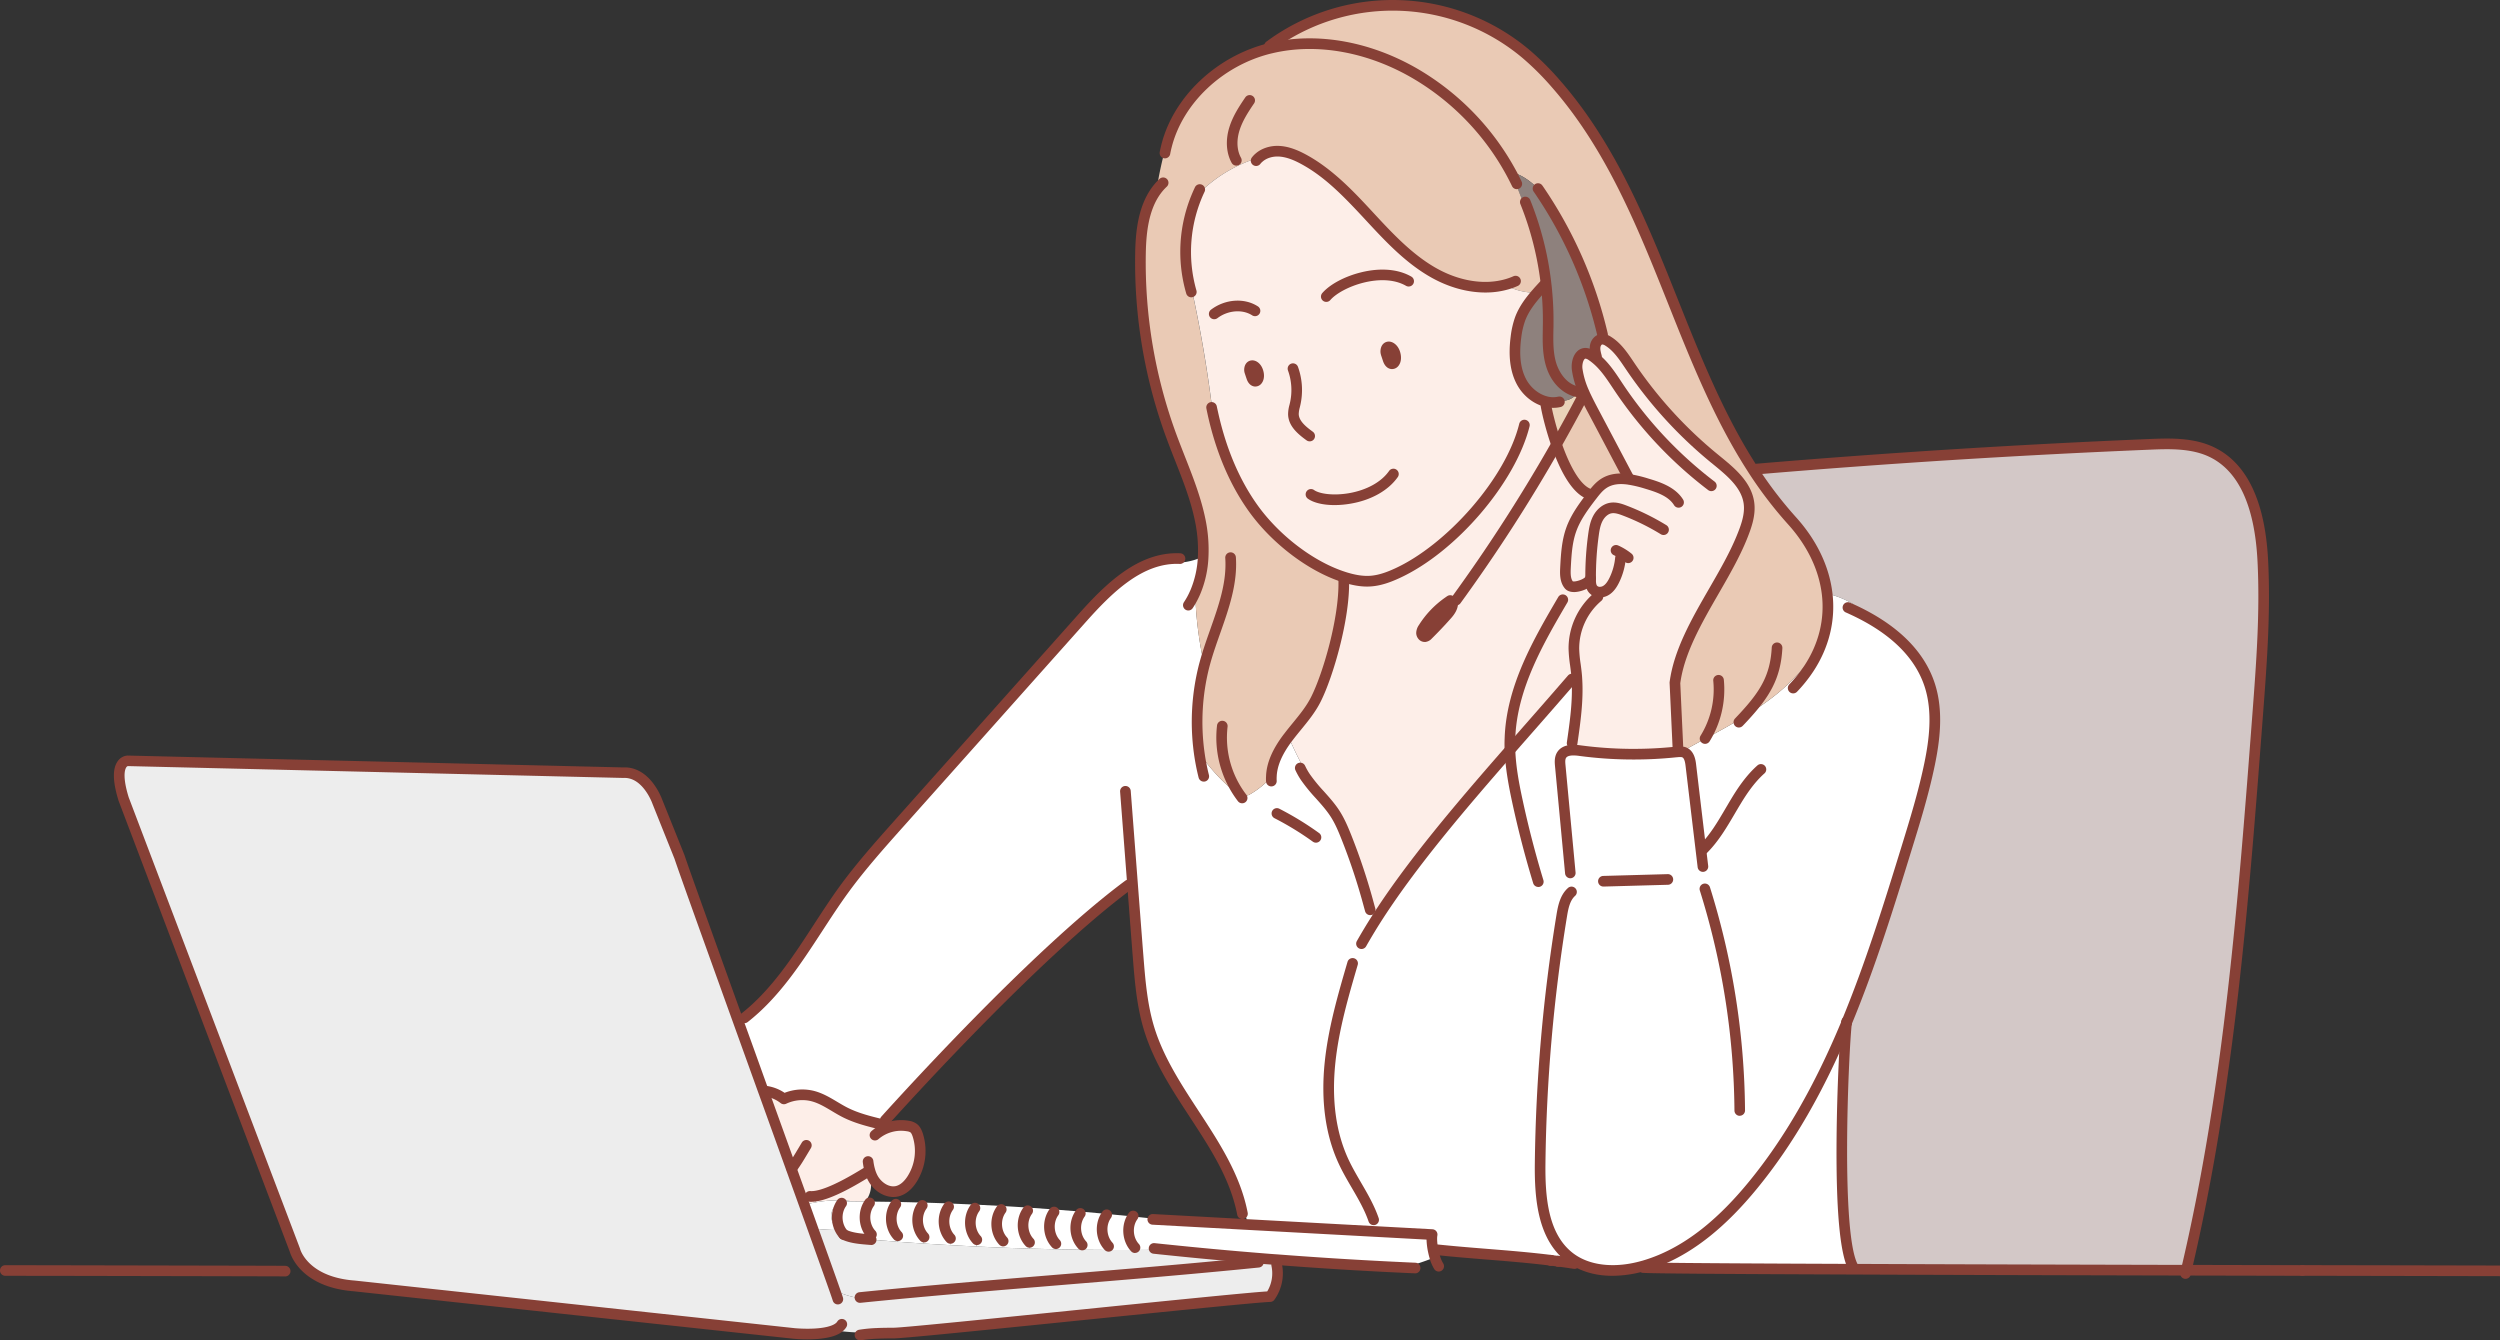
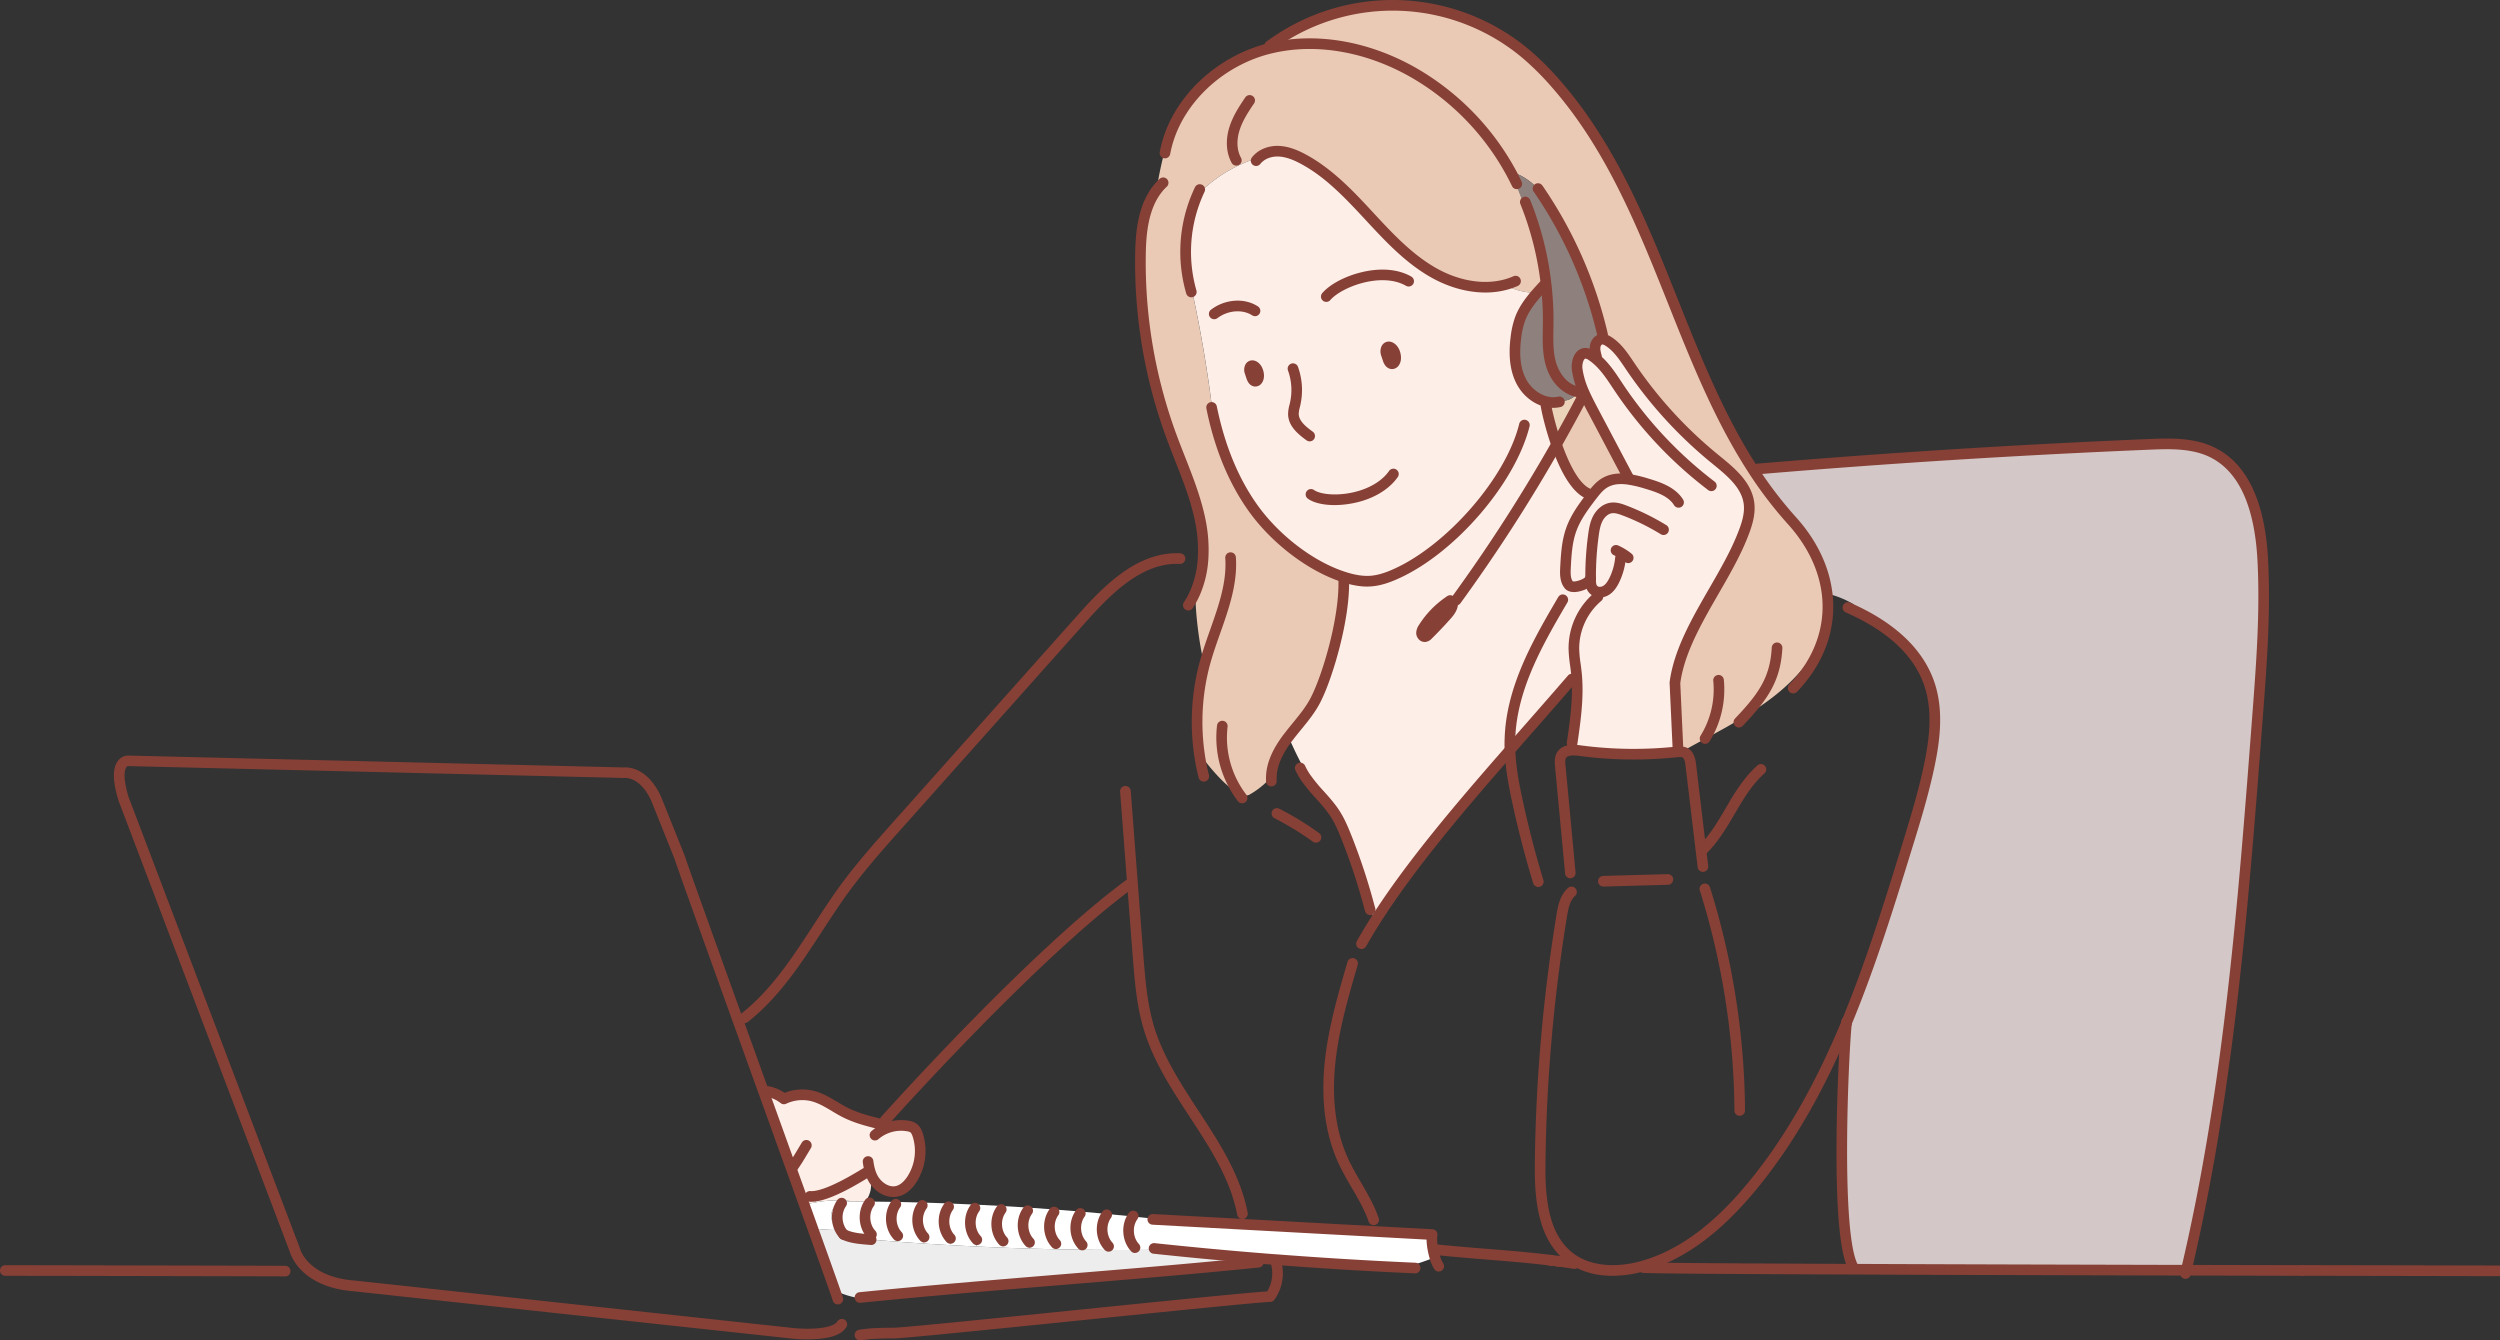
<svg xmlns="http://www.w3.org/2000/svg" width="429" height="230" fill="none">
  <rect width="100%" height="100%" fill="#333333" stroke="none" />
  <path fill="#D3C8C7" d="M318.136 103.73a15.801 15.801 0 0 0-4.604-1.868c-.524-4.381-2.584-8.697-6.018-12.502a69.926 69.926 0 0 1-7.006-9.25l.981-.079.037.447a1582.775 1582.775 0 0 1 67.307-4.23c3.647-.151 7.454-.253 10.735 1.338 6.459 3.13 8.35 11.374 8.727 18.547.462 8.827-.204 17.673-.873 26.493-2.429 31.98-4.88 64.124-12.254 95.33-19.592-.049-40.205-.102-57.052-.173v-.146c-3.406-5.459-1.665-38.339-1.257-42.111 4.03-9.694 7.192-19.86 10.281-29.883 1.485-4.814 2.967-9.635 3.983-14.57.912-4.453 1.426-9.159.027-13.484-2.006-6.175-7.414-10.317-13.465-13.078l.451-.781Z" />
-   <path fill="#fff" d="M192.608 152.643c-11.961 9.128-28.657 26.255-40.685 39.577l-.439.031c.022.248.036.498.036.75-2.228-.537-4.474-1.084-6.522-2.119-1.851-.943-3.534-2.284-5.549-2.801a7.328 7.328 0 0 0-4.924.495 6.483 6.483 0 0 0-3.282-1.353l-.213.08c-1.441-3.974-2.885-7.969-4.278-11.825.272-.325.556-.64.857-.942l.138.134c7.356-5.766 11.6-14.513 17.105-22.065 2.89-3.964 6.152-7.615 9.416-11.277a71886.082 71886.082 0 0 0 31.348-35.155c4.559-5.112 10.086-10.65 16.919-10.312l.062.676a11.1 11.1 0 0 0 3.871-1.035 17.502 17.502 0 0 1-1.408 6.258l.09.044c-.037 3.089.529 8.12 1.51 12.334a38.71 38.71 0 0 0-.87 15.082c1.433 2.076 4.518 5.8 6.805 6.937.653.329 1.238.444 1.705.252 0 0 2.318-1.199 3.857-3.154.08-2.423 1.355-4.722 2.837-6.682l.115-.146a65.929 65.929 0 0 0 3.317 6.671l-.396.253c1.51 2.25 3.686 4.068 5.146 6.376.759 1.193 1.309 2.501 1.835 3.811a104.774 104.774 0 0 1 3.946 11.926c.303.855.652 1.693 1.043 2.512 5.981-9.437 14.429-19.352 23.107-29.282 3.561-4.068 7.157-8.139 10.642-12.175l.839-.053c.244 3.68-.285 7.379-.811 11.041h-.041c.022.338.05.676.075 1.014v.195c.444-.009.888.019 1.328.086 5.486.729 11.04.803 16.544.221h.04c.276-.035.554-.046.832-.031 3.528-1.987 7.214-3.854 10.68-5.974 3.943-2.401 7.615-5.134 10.478-8.734l.626.506c2.707-4.066 3.719-8.524 3.187-12.926a15.751 15.751 0 0 1 4.604 1.868l-.452.778c6.051 2.76 11.466 6.902 13.465 13.077 1.399 4.325.888 9.031-.027 13.484-1.016 4.929-2.499 9.756-3.983 14.571-3.089 10.023-6.251 20.188-10.281 29.882-4.143 9.979-9.199 19.469-16.036 27.812-4.363 5.329-9.615 10.224-15.915 12.858-.917.381-1.854.712-2.807.992a5.798 5.798 0 0 1-.226.062c-3.829 1.08-8.206 1.143-11.57-.877-.974.114-1.957.128-2.934.041-.005.002-.01.004-.015.004-.006 0-.011-.002-.016-.004-.418-.057-.835-.11-1.247-.159l-.009-.002a.024.024 0 0 0-.009.002c-5.537-.679-10.859-.995-16.458-1.503l-.031.316c-1.119-.102-2.237-.199-3.351-.301l-.254.031c-.244-1.096-.35-2.246-.217-2.952-10.576-.574-21.145-1.148-31.707-1.724a8.06 8.06 0 0 0-.56-2.298l-.364.075c-2.389-11.502-12.471-20.068-15.925-31.323-1.244-4.04-1.581-8.298-1.913-12.511-.138-1.726-.476-6.126-.848-10.993a10.05 10.05 0 0 1-1.714-.275l-.118-.152Z" />
  <path fill="#EACAB5" d="M275.003 57.44a74.395 74.395 0 0 0-11.007-24.975 16.219 16.219 0 0 0-.403-.405c-1.225-1.187-2.708-2.164-4.36-2.573a44.265 44.265 0 0 0-15.538-16.352c-7.588-4.668-16.915-6.937-25.573-4.88.174-.34.369-.668.582-.984a35.527 35.527 0 0 1 43.162 1.992 48.154 48.154 0 0 1 5.106 5.099c16.594 18.93 20.356 45.172 33.532 65.755a70.013 70.013 0 0 0 7.006 9.25c3.436 3.805 5.496 8.124 6.018 12.502.521 4.378-.48 8.86-3.188 12.926l-.625-.506c-2.863 3.601-6.535 6.334-10.478 8.734-3.465 2.12-7.152 3.988-10.68 5.974a4.72 4.72 0 0 0-.832.031l-.034-.351a7.932 7.932 0 0 1 .127-2.311h.019a4877.5 4877.5 0 0 1-.422-9.174c1.094-8.58 8.182-16.86 11.476-24.98.769-1.884 1.506-3.898 1.225-5.915-.456-3.263-3.361-5.527-5.908-7.612a73.944 73.944 0 0 1-14.429-15.808c-1.078-1.596-2.154-3.286-3.786-4.312a2.006 2.006 0 0 0-1.021-.365l.031-.76Z" />
-   <path fill="#fff" d="M284.906 216.203c6.3-2.63 11.552-7.529 15.916-12.858 6.836-8.343 11.893-17.833 16.036-27.812-.409 3.774-2.15 36.652 1.256 42.111v.146c-20.307-.075-35.154-.183-36.173-.289l-.067-.244c.074-.018.151-.04.226-.062.952-.28 1.889-.611 2.806-.992Z" />
  <path fill="#EACAB5" d="M273.429 70.592c1.924 3.619 4.194 7.944 6.118 11.566l-.013.102c-1.522-.217-3.027-.133-4.302.68-.826.529-1.447 1.316-2.042 2.093l-.235-.182c-2.513-.666-4.524-4.774-5.864-8.592 1.483-2.6 2.921-5.225 4.314-7.876l.729-.341a57.72 57.72 0 0 0 1.295 2.55Z" />
  <path fill="#FDEEE8" d="M272.949 99.266a.872.872 0 0 1-.133.254c-.652.884-3.005 1.59-3.596.856-.656-.808-.629-1.955-.576-3 .115-2.19.239-4.404.972-6.466.764-2.152 2.145-4.016 3.53-5.823a.575.575 0 0 1 .044-.053c.595-.778 1.216-1.565 2.042-2.094 1.277-.813 2.779-.897 4.302-.68l.013-.102c-1.922-3.622-4.194-7.947-6.118-11.565a60.518 60.518 0 0 1-1.3-2.556 17.442 17.442 0 0 1-.294-.65 14.736 14.736 0 0 1-1.189-3.987c-.16-1.2.307-2.854 1.514-2.777.35.044.682.18.963.394.16.108.311.214.463.334.071-.285.14-.573.217-.858a2.876 2.876 0 0 1-.059-1.05c.084-.577.489-1.15 1.067-1.24a.946.946 0 0 1 .164-.012c.368.026.721.152 1.022.365 1.641 1.023 2.707 2.717 3.785 4.312a74 74 0 0 0 14.429 15.809c2.553 2.085 5.453 4.348 5.909 7.61.28 2.01-.456 4.032-1.226 5.916-3.293 8.121-10.374 16.396-11.475 24.98.137 3.053.279 6.116.421 9.174h-.018a7.903 7.903 0 0 0-.128 2.312l.035.35h-.04a69.852 69.852 0 0 1-16.545-.221 7.753 7.753 0 0 0-1.327-.085v-.196c-.026-.338-.053-.675-.075-1.013h.04c.527-3.662 1.056-7.361.811-11.042a18.824 18.824 0 0 0-.093-1.115c-.142-1.324-.395-2.636-.417-3.969a11.573 11.573 0 0 1 1.057-4.949 11.574 11.574 0 0 1 3.064-4.026l.47.015c.003-.28.024-.56.062-.837a1.536 1.536 0 0 1-1.373-.493c-.353-.427-.399-1.018-.408-1.573v-.258l-.006.01Z" />
  <path fill="#fff" d="M272.949 99.43v.093h-.133a.872.872 0 0 0 .133-.253v.16Z" />
  <path fill="#EAD3B9" d="M270.991 66.94c.275.158.547.31.842.452.093.218.183.437.294.65l-.729.342a265.125 265.125 0 0 1-4.315 7.876c-1.094-3.142-1.732-6.09-1.812-6.77l.036-.573a4.867 4.867 0 0 0 2.287.036l.168-.213a3.099 3.099 0 0 0 3.028-1.476l.201-.325Z" />
  <path fill="#8E817D" d="m270.991 66.94-.195.324-.182-.05c-2.278-.47-3.894-2.617-4.521-4.863-.627-2.245-.458-4.622-.439-6.95.015-1.78-.06-3.559-.227-5.331a23.84 23.84 0 0 0-.114-1.137 54.225 54.225 0 0 0-1.946-9.565 114.474 114.474 0 0 1-3.636-8.917 30.195 30.195 0 0 0-.514-.963c1.652.409 3.134 1.385 4.36 2.572.136.133.269.267.403.405a74.374 74.374 0 0 1 11.006 24.975l-.022.756a.944.944 0 0 0-.164.013c-.578.09-.983.662-1.066 1.24-.046.35-.026.706.058 1.05-.077.284-.146.572-.217.857a6.948 6.948 0 0 0-.463-.334 2.006 2.006 0 0 0-.963-.394c-1.207-.077-1.674 1.577-1.514 2.777a14.737 14.737 0 0 0 1.189 3.987 20.671 20.671 0 0 1-.833-.453Z" />
  <path fill="#8E817D" d="M270.798 67.264a3.103 3.103 0 0 1-3.029 1.476l-.168.213a4.864 4.864 0 0 1-2.287-.036c-1.748-.435-3.329-1.751-4.205-3.378-1.241-2.317-1.3-5.093-.962-7.702.12-1.067.361-2.117.718-3.13.631-1.675 1.723-3.116 2.918-4.476a10.454 10.454 0 0 0 1.665-.16 52.13 52.13 0 0 1 .226 5.33c-.019 2.328-.183 4.707.439 6.95.622 2.244 2.243 4.393 4.521 4.864l.164.05Z" />
  <path fill="#EAD3B9" d="M265.324 48.933c.049.377.083.755.114 1.137a10.42 10.42 0 0 1-1.664.16c.364-.421.755-.84 1.132-1.254l.418-.043Z" />
  <path fill="#fff" d="M244.262 107.747a15.472 15.472 0 0 1 4.298-4.49l.164.245.496-.334c.259.864-.365 1.722-.972 2.392a72.014 72.014 0 0 1-3.196 3.37.91.91 0 0 1-.547.328c-.316.013-.56-.319-.564-.635.023-.316.134-.62.321-.876ZM216.724 215.968a679.884 679.884 0 0 1-16.556-1.525c-1.802.032-3.6.044-5.403.053v-.394c-1.324-1.418-1.483-3.774-.365-5.356 1.444.152 2.887.307 4.329.465v.077l15.343.836c10.566.577 21.135 1.151 31.707 1.723-.133.707-.027 1.853.217 2.952.071.32.155.636.245.937a36.429 36.429 0 0 1-5.416 1.762 699.234 699.234 0 0 1-21.662-1.338c-.824-.059-1.632-.125-2.439-.192Z" />
  <path fill="#EACAB5" d="M198.472 32.626a59.81 59.81 0 0 1 1.621-7.547l.071.016c2.068-8.272 9.457-14.766 17.776-16.796l.182-.038c8.658-2.06 17.985.212 25.573 4.88a44.266 44.266 0 0 1 15.538 16.352c.182.32.35.64.514.964a109.237 109.237 0 0 0 3.636 8.917 54.225 54.225 0 0 1 1.946 9.564l-.418.044c-.377.415-.758.833-1.132 1.254a11.079 11.079 0 0 1-5.115-1.128l-.093-.321c-4.194 1.21-8.913.126-12.741-2.089-4.285-2.472-7.689-6.19-11.054-9.822-3.364-3.631-6.845-7.302-11.214-9.614-1.277-.68-2.664-1.245-4.112-1.307-1.202-.05-2.464.298-3.365 1.08a24.559 24.559 0 0 0-10.62 6.43 24.863 24.863 0 0 0-1.025 16.647l.155-.036a235.707 235.707 0 0 1 3.5 20.705c1.276 5.83 3.444 11.512 6.902 16.365 3.628 5.099 9.589 9.93 15.54 11.854l.078.027v.645h-.04c.151 6.503-2.721 16.248-4.785 20.343-1.194 2.373-3.076 4.312-4.685 6.423l-.114.146c-1.483 1.96-2.758 4.259-2.838 6.682-1.539 1.955-3.857 3.154-3.857 3.154-.466.183-1.052.077-1.705-.252-2.286-1.142-5.372-4.867-6.805-6.937a38.729 38.729 0 0 1 .87-15.082c-.981-4.214-1.546-9.245-1.51-12.334l-.089-.044a17.48 17.48 0 0 0 1.407-6.258 25.2 25.2 0 0 0-.532-6.348c-1.034-4.97-3.206-9.614-4.954-14.379a87.037 87.037 0 0 1-5.276-31.206c.068-3.83.525-7.973 2.77-10.954Z" />
  <path fill="#FDEEE8" d="m249.22 103.158-.496.334-.164-.244a15.48 15.48 0 0 0-4.298 4.489c-.19.255-.303.559-.328.876 0 .316.248.649.563.636a.909.909 0 0 0 .547-.329 78.163 78.163 0 0 0 3.197-3.37c.607-.67 1.233-1.528.979-2.392Zm24.982-.746a11.591 11.591 0 0 0-4.121 8.975c.022 1.332.275 2.645.418 3.969.04.365.074.743.093 1.115l-.839.053c-3.485 4.037-7.081 8.108-10.642 12.175-8.678 9.925-17.126 19.845-23.108 29.282a26.103 26.103 0 0 1-1.043-2.512 104.496 104.496 0 0 0-3.946-11.925c-.525-1.311-1.076-2.618-1.834-3.812-1.459-2.308-3.636-4.126-5.146-6.375l.396-.254a65.72 65.72 0 0 1-3.317-6.671c1.608-2.111 3.49-4.049 4.684-6.423 2.065-4.098 4.937-13.84 4.785-20.343h.04v-.645l-.078-.027c-5.95-1.924-11.911-6.755-15.54-11.854-3.465-4.853-5.633-10.534-6.902-16.365a230.128 230.128 0 0 0-3.499-20.705l-.155.037a24.851 24.851 0 0 1 1.025-16.647 24.547 24.547 0 0 1 10.62-6.432c.9-.781 2.162-1.128 3.364-1.079 1.448.063 2.828.627 4.112 1.308 4.376 2.318 7.841 5.986 11.215 9.613 3.373 3.628 6.768 7.35 11.054 9.823 3.829 2.214 8.546 3.299 12.74 2.088l.093.321a11.079 11.079 0 0 0 5.115 1.129c-1.185 1.36-2.277 2.8-2.917 4.476a14.234 14.234 0 0 0-.719 3.13c-.337 2.608-.279 5.385.963 7.702.875 1.626 2.456 2.943 4.205 3.377l-.036.574c.08.68.72 3.627 1.812 6.77 1.34 3.817 3.352 7.924 5.865 8.59l.235.183a.45.45 0 0 0-.044.053c-1.386 1.81-2.766 3.672-3.53 5.824-.73 2.061-.857 4.285-.972 6.466-.053 1.045-.08 2.191.576 3 .591.73 2.943.027 3.596-.856h.133c0 .548.055 1.146.409 1.574a1.547 1.547 0 0 0 1.373.493c-.039.277-.06.556-.062.836l-.471-.011Zm-36.014-40.755c.52 1.558 1.767.517 1.136-1.162-.365-1.006-1.411-1.41-1.523-.313-.016.156 0 .314.05.462l.333 1.014h.004Zm-23.405 3.055c.474 1.435 1.629.476 1.047-1.076-.346-.925-1.306-1.297-1.408-.284-.014.144.003.29.05.427.098.31.2.622.308.933h.003Z" />
  <path fill="#EDEDED" d="M215.157 216.68c-21.742 2.191-45.852 3.773-67.539 5.973l-.022.143a15.772 15.772 0 0 1-4.32-1.329c-.693-1.979-2.005-5.66-3.69-10.344a49.835 49.835 0 0 1 3.92-.249c.144.169.305.322.48.459.248.191.514.357.795.496 1.181.577 2.576.719 3.908.831a1143.091 1143.091 0 0 0 5.288.418c1.505.115 3.012.219 4.522.31a339.1 339.1 0 0 0 4.539.276c1.516.081 3.025.16 4.527.235 1.51.077 3.024.139 4.534.198a454.049 454.049 0 0 0 9.07.273c1.51.031 3.018.064 4.528.081 1.509.016 3.023.031 4.536.036 1.514.006 3.02.013 4.528 0 1.804 0 3.602-.022 5.403-.053a698.52 698.52 0 0 0 16.556 1.525 10.43 10.43 0 0 0-1.563.721Z" />
  <path fill="#fff" d="M194.769 214.102v.395c-1.508.009-3.017.009-4.528 0v-.619c-1.34-1.435-1.488-3.834-.328-5.423l.012-.142c1.488.133 2.98.281 4.466.436-1.112 1.58-.954 3.935.378 5.353Z" />
  <path fill="#fff" d="M190.237 213.874v.619c-1.513 0-3.026-.012-4.537-.037l.013-.809c-1.34-1.431-1.486-3.833-.328-5.422l.027-.319c1.505.121 3.008.256 4.51.403l-.013.143c-1.158 1.586-1.012 3.987.328 5.422Z" />
  <path fill="#fff" d="m185.713 213.647-.013.809c-1.51-.017-3.019-.044-4.528-.08l.022-.955c-1.342-1.431-1.488-3.834-.328-5.422l.035-.455c1.504.112 3.005.232 4.511.365l-.027.32c-1.158 1.583-1.01 3.987.328 5.418Z" />
  <path fill="#fff" d="m181.194 213.421-.022.955c-1.509-.032-3.02-.07-4.533-.115l.031-1.066c-1.34-1.432-1.488-3.834-.328-5.422l.035-.548c1.51.098 3.014.204 4.524.319l-.035.455c-1.16 1.586-1.014 3.993.328 5.422Z" />
  <path fill="#fff" d="m176.67 213.195-.031 1.066a380.417 380.417 0 0 1-4.537-.159l.044-1.134c-1.34-1.431-1.488-3.833-.328-5.424l.031-.598c1.51.084 3.019.177 4.528.279l-.035.548c-1.16 1.586-1.012 3.99.328 5.422Z" />
  <path fill="#fff" d="m172.146 212.968-.044 1.134c-1.509-.058-3.023-.12-4.533-.197l.059-1.163c-1.343-1.431-1.489-3.834-.334-5.424l.031-.608c1.51.071 3.02.146 4.524.235l-.031.599c-1.16 1.589-1.012 3.993.328 5.424Z" />
  <path fill="#fff" d="m167.627 212.742-.058 1.163c-1.51-.071-3.019-.149-4.528-.236l.062-1.155c-1.342-1.432-1.488-3.834-.328-5.422l.017-.577c1.513.056 3.024.121 4.533.195l-.031.608c-1.155 1.586-1.009 3.993.333 5.424Z" />
  <path fill="#fff" d="m163.103 212.513-.062 1.156a426.552 426.552 0 0 1-4.538-.276l.076-1.106c-1.34-1.431-1.488-3.834-.328-5.422l.013-.499c1.51.037 3.018.09 4.528.148l-.017.577c-1.16 1.587-1.012 3.988.328 5.422Z" />
  <path fill="#fff" d="m158.579 212.287-.076 1.106a457.822 457.822 0 0 1-4.523-.31l.079-1.022c-1.344-1.432-1.486-3.834-.332-5.419l.009-.391c1.507.028 3.017.067 4.528.115l-.013.499c-1.16 1.586-1.012 3.991.328 5.422Z" />
  <path fill="#fff" d="m154.059 212.061-.079 1.022c-1.506-.112-3.011-.23-4.515-.356l.07-.892c-1.341-1.432-1.486-3.834-.329-5.419v-.232c1.51.015 3.02.037 4.53.068l-.009.39c-1.154 1.583-1.012 3.988.332 5.419Z" />
  <path fill="#FDEEE8" d="M151.52 193.865a6.86 6.86 0 0 1 4.297-.636c.341.044.667.169.95.365.364.271.547.711.698 1.138a8.974 8.974 0 0 1-1.008 7.689c-.595.902-1.417 1.729-2.469 1.992-1.57.395-3.204-.619-4.067-2.008a6.351 6.351 0 0 1-.643-1.503l-.183.053c-1.34.806-6.218 3.935-9.269 4.32l.183 1.046c-.649.115-1.293.257-1.928.435l-.062.021c-2.077-5.781-4.528-12.578-7.009-19.472l.213-.08a6.49 6.49 0 0 1 3.282 1.352 7.334 7.334 0 0 1 4.924-.494c2.006.516 3.698 1.858 5.549 2.8 2.048 1.035 4.294 1.583 6.522 2.12.033.288.033.571.02.862Z" />
-   <path fill="#EDEDED" d="M53.722 218.462c-2.576-1.76-3.109-3.898-3.109-3.898L21.22 137.14c-2.038-6.573.678-6.573.678-6.573l85.023 2.036c4.07-.226 5.877 4.982 5.877 4.982l3.819 9.517c.457 1.45 4.941 13.93 10.138 28.367 1.39 3.858 2.834 7.851 4.258 11.827 2.482 6.894 4.933 13.693 7.01 19.473.547 1.524 1.07 2.977 1.557 4.346 1.689 4.694 2.998 8.366 3.691 10.345a15.772 15.772 0 0 0 4.32 1.329l.022-.143c21.687-2.2 45.797-3.788 67.539-5.973.501-.28 1.025-.518 1.566-.712.808.067 1.616.133 2.423.182l-.071.899a6.898 6.898 0 0 1-1.127 5.431c-3.205.022-61.362 6.234-64.568 6.258-.972 0-1.94.013-2.909.057v-.106a43.982 43.982 0 0 1-7.414-.405c-2.438.965-6.747.533-6.747.533l-75.526-8.152c-3.28-.235-5.527-1.148-7.057-2.196Z" />
  <path fill="#FDEEE8" d="M149.784 202.162c.044.081.09.161.137.241l-.474.417a4.51 4.51 0 0 1-.977 3.361c-.657-.009-1.31-.013-1.966-.019h-.024a20.969 20.969 0 0 0-6.462.157l-.183-1.046c3.051-.385 7.929-3.514 9.269-4.319l.183-.053c.12.437.287.86.497 1.261Z" />
  <path fill="#fff" d="M148.47 206.181h.729v.232c-1.158 1.582-1.012 3.987.328 5.418l-.069.893c-.259-.018-.516-.04-.773-.062-1.331-.112-2.735-.254-3.908-.831a3.895 3.895 0 0 1-.665-.973c-.675-1.4-.582-3.177.341-4.44l-.013-.053a7.312 7.312 0 0 1 2.037-.201h.023c.66.004 1.313.008 1.97.017Z" />
  <path fill="#fff" d="M144.115 210.856c.172.356.396.684.666.973a4.705 4.705 0 0 1-.795-.497 3.302 3.302 0 0 1-.48-.458c.204-.009.405-.013.609-.018Z" />
  <path fill="#fff" d="M144.456 206.416c-.922 1.263-1.015 3.04-.341 4.44-.204 0-.405 0-.609.018-.944-1.106-1.238-2.862-.213-3.872a2.605 2.605 0 0 1 1.15-.639l.013.053Z" />
  <path fill="#fff" d="M143.293 207.002c-1.025 1.01-.73 2.766.213 3.872a49.835 49.835 0 0 0-3.92.249c-.487-1.37-1.012-2.823-1.558-4.347l.062-.022c.635-.183 1.277-.32 1.928-.435a20.969 20.969 0 0 1 6.462-.157 7.316 7.316 0 0 0-2.037.201 2.605 2.605 0 0 0-1.15.639Z" />
  <path fill="#874036" d="M215.412 66.33a1.21 1.21 0 0 1-.242-.024c-.328-.064-.928-.318-1.256-1.307-.104-.305-.208-.621-.312-.935a1.92 1.92 0 0 1-.09-.8c.095-.94.684-1.347 1.204-1.415.793-.104 1.601.502 1.964 1.47s.27 1.919-.23 2.512a1.355 1.355 0 0 1-1.038.498ZM238.872 63.336c-.083-.001-.165-.01-.246-.024-.34-.066-.961-.329-1.306-1.364a85.579 85.579 0 0 0-.336-1.008v-.022a2.032 2.032 0 0 1-.085-.834c.1-.971.705-1.39 1.24-1.46.813-.105 1.672.547 2.044 1.55.372 1.002.286 2.019-.237 2.641a1.4 1.4 0 0 1-1.074.52ZM224.74 75.737a.911.911 0 0 1-.531-.172c-1.623-1.168-3.129-2.519-3.171-4.476.006-.546.086-1.09.237-1.614.025-.11.053-.22.078-.329a9.902 9.902 0 0 0-.332-5.562.928.928 0 0 1 .026-.703.918.918 0 0 1 .517-.476.913.913 0 0 1 1.172.556 11.77 11.77 0 0 1 .394 6.594l-.084.353c-.107.37-.169.753-.183 1.139.026 1.16 1.176 2.143 2.415 3.036a.919.919 0 0 1 .003 1.48.911.911 0 0 1-.538.174h-.003ZM229.028 86.673c-1.927 0-3.601-.38-4.595-1.096a.91.91 0 1 1 1.06-1.486c.871.625 3.193 1.012 5.943.548 3.067-.522 5.594-1.915 6.929-3.823a.904.904 0 0 1 .59-.374.904.904 0 0 1 .681.153.909.909 0 0 1 .373.59.909.909 0 0 1-.153.683c-1.617 2.302-4.577 3.969-8.121 4.564a16.2 16.2 0 0 1-2.707.24ZM208.361 54.78a.911.911 0 0 1-.87-1.185.912.912 0 0 1 .323-.458c2.405-1.825 5.711-2.063 8.036-.564a.905.905 0 0 1 .402.574.915.915 0 0 1-.7 1.09.909.909 0 0 1-.688-.129c-1.667-1.073-4.167-.87-5.947.484a.911.911 0 0 1-.556.188ZM227.592 51.806a.911.911 0 0 1-.831-.533c-.073-.16-.098-.337-.073-.51a.919.919 0 0 1 .214-.468c1.31-1.514 3.877-2.881 6.7-3.571 3.308-.807 6.362-.548 8.603.752a.913.913 0 0 1-.912 1.581c-4.194-2.424-11.048.164-13.012 2.434a.914.914 0 0 1-.689.316Z" />
  <path fill="#874036" d="M234.605 100.656c-1.277 0-2.657-.249-4.273-.765l-.091-.031c-5.771-1.866-12.053-6.653-15.992-12.19-3.262-4.58-5.636-10.198-7.051-16.701a33.577 33.577 0 0 1-.183-.877.92.92 0 0 1 .711-1.077.91.91 0 0 1 1.076.712c.057.283.119.566.183.845 1.362 6.26 3.636 11.653 6.747 16.031 3.725 5.238 9.644 9.759 15.074 11.515l.084.03c1.682.536 3.044.744 4.284.653 1.552-.114 3.056-.73 4.194-1.253 4.294-1.964 9.074-5.758 13.116-10.406 4.183-4.814 7.112-9.935 8.219-14.423a.911.911 0 0 1 1.769.442c-2.409 9.676-12.641 21.612-22.344 26.05-1.276.588-2.976 1.278-4.817 1.415-.232.02-.467.03-.706.03ZM212.165 28.421a.912.912 0 0 1-.803-.456c-.942-1.687-1.094-3.918-.406-6.118.583-1.886 1.628-3.503 2.735-5.132a.911.911 0 1 1 1.508 1.028c-1.028 1.51-1.991 3.002-2.502 4.646-.538 1.724-.443 3.43.257 4.683a.916.916 0 0 1-.35 1.242.89.89 0 0 1-.439.107ZM254.884 50.196c-3.113 0-6.426-.925-9.515-2.713-4.316-2.488-7.744-6.19-11.061-9.769l-.206-.223c-3.731-4.016-6.91-7.271-10.972-9.43-.912-.485-2.304-1.138-3.724-1.2-1.056-.044-2.052.27-2.735.858l-.024.02a2.414 2.414 0 0 0-.365.376.916.916 0 0 1-.612.36.912.912 0 0 1-.817-1.492c.185-.24.397-.46.631-.654 1.023-.883 2.474-1.354 3.988-1.292 1.79.076 3.426.843 4.5 1.413 4.659 2.474 8.428 6.536 11.455 9.798l.208.225c3.224 3.48 6.565 7.078 10.633 9.43 4.012 2.32 8.399 3.05 12.035 2.007.464-.13.917-.294 1.359-.487a.907.907 0 0 1 1.032.15.924.924 0 0 1 .288.66.913.913 0 0 1-.591.86c-.517.228-1.05.42-1.594.572-1.273.36-2.59.538-3.913.531ZM204.433 51.02a.907.907 0 0 1-.875-.656 25.597 25.597 0 0 1 1.063-17.265c.109-.263.237-.548.41-.913a.917.917 0 0 1 .881-.572.908.908 0 0 1 .835.637.92.92 0 0 1-.075.722 24.08 24.08 0 0 0-1.367 16.87.925.925 0 0 1-.075.696.909.909 0 0 1-.543.438.978.978 0 0 1-.254.043ZM203.919 104.761a.906.906 0 0 1-.803-.482.908.908 0 0 1 .044-.936c.411-.616.766-1.268 1.06-1.948.013-.027.025-.055.04-.08a16.643 16.643 0 0 0 1.298-5.859 24.207 24.207 0 0 0-.516-6.116c-.729-3.549-2.106-7.021-3.428-10.38a170.413 170.413 0 0 1-1.488-3.871 87.31 87.31 0 0 1-5.33-31.535c.058-3.593.445-8.142 2.947-11.477.364-.49.771-.946 1.216-1.362a.915.915 0 0 1 1.011-.183.91.91 0 0 1 .451 1.226.906.906 0 0 1-.217.29c-.365.342-.7.717-.999 1.12-2.188 2.921-2.533 7.1-2.587 10.407a85.58 85.58 0 0 0 5.218 30.877c.471 1.278.981 2.576 1.474 3.834 1.351 3.428 2.748 6.976 3.517 10.676a25.86 25.86 0 0 1 .547 6.573 18.372 18.372 0 0 1-1.484 6.583c-.011.025-.024.049-.036.073a14.665 14.665 0 0 1-1.178 2.151.917.917 0 0 1-.757.419Z" />
  <path fill="#874036" d="M260.289 32.462a.913.913 0 0 1-.822-.517 48.73 48.73 0 0 0-.537-1.077 43.197 43.197 0 0 0-15.718-16.96c-7.962-4.899-17.032-6.637-24.884-4.77l-.182.041c-8.319 2.034-15.194 8.519-17.097 16.133-.104.411-.183.776-.245 1.114a.911.911 0 0 1-1.794-.325c.068-.38.157-.783.27-1.234 2.064-8.252 9.482-15.27 18.443-17.464l.182-.044c8.312-1.975 17.883-.157 26.259 4.993a44.994 44.994 0 0 1 15.864 16.69c.212.38.381.696.529.992.202.394.385.759.547 1.113a.9.9 0 0 1 .089.345.9.9 0 0 1-.23.66.924.924 0 0 1-.674.31ZM266.547 69.986c-.492 0-.982-.061-1.459-.182-1.971-.491-3.76-1.922-4.786-3.834-1.156-2.154-1.505-4.853-1.065-8.252.13-1.137.389-2.255.769-3.334.717-1.904 1.957-3.468 3.075-4.746.364-.42.749-.833 1.114-1.233l.033-.036a.916.916 0 0 1 .632-.296.913.913 0 0 1 .713 1.528l-.032.035c-.365.394-.73.803-1.094 1.207-1.009 1.155-2.125 2.555-2.736 4.199a13.423 13.423 0 0 0-.667 2.92c-.389 3.006-.108 5.344.862 7.15.774 1.44 2.161 2.556 3.622 2.921.608.16 1.245.17 1.858.033a.912.912 0 1 1 .414 1.778 5.613 5.613 0 0 1-1.253.142ZM244.477 110.161a1.383 1.383 0 0 1-.953-.388 1.645 1.645 0 0 1-.502-1.147c.017-.491.178-.967.463-1.367a16.461 16.461 0 0 1 4.548-4.747c.106-.079.213-.152.327-.225a.914.914 0 0 1 .95-.027.919.919 0 0 1 .784.646c.437 1.461-.73 2.772-1.166 3.261a72.97 72.97 0 0 1-3.234 3.41 1.773 1.773 0 0 1-1.16.592l-.057-.008Z" />
  <path fill="#874036" d="M249.868 103.894a.913.913 0 0 1-.73-1.449 281.718 281.718 0 0 0 17.165-26.637 245.657 245.657 0 0 0 4.301-7.85.913.913 0 0 1 1.232-.383.91.91 0 0 1 .382 1.234 321.474 321.474 0 0 1-4.327 7.901 283.228 283.228 0 0 1-17.276 26.806.914.914 0 0 1-.747.378Z" />
  <path fill="#874036" d="M270.626 68.13a.946.946 0 0 1-.182-.02c-1.886-.39-4.245-2.043-5.212-5.51-.559-2.023-.525-4.104-.488-6.116 0-.365.012-.73.014-1.096a50.566 50.566 0 0 0-.222-5.236 23.483 23.483 0 0 0-.111-1.106 53.641 53.641 0 0 0-1.915-9.422 52.781 52.781 0 0 0-1.605-4.592.92.92 0 0 1 .192-1.012.923.923 0 0 1 .659-.266.906.906 0 0 1 .649.287.932.932 0 0 1 .191.308 54.946 54.946 0 0 1 3.639 14.474c.042.327.079.69.117 1.165.169 1.798.246 3.604.23 5.41 0 .365 0 .73-.015 1.106-.034 1.97-.067 3.834.421 5.596.467 1.674 1.749 3.782 3.83 4.211a.911.911 0 0 1 .429 1.572.908.908 0 0 1-.612.236l-.009.01ZM275.003 58.353a.911.911 0 0 1-.886-.704 73.001 73.001 0 0 0-10.87-24.667l-.057-.078a.916.916 0 0 1 .529-1.435.913.913 0 0 1 .954.372l.069.095a74.828 74.828 0 0 1 11.151 25.296.921.921 0 0 1-.174.776.918.918 0 0 1-.716.345ZM274.523 102.514a2.38 2.38 0 0 1-1.028-.209 2.38 2.38 0 0 1-.841-.629c-.52-.624-.604-1.396-.614-2.138v-.272a53.429 53.429 0 0 1 .492-7.573c.142-1.038.324-2.135.85-3.143.64-1.22 1.714-2.067 2.872-2.27 1.05-.182 2.033.157 2.872.479a41.235 41.235 0 0 1 6.836 3.368.914.914 0 0 1-.273 1.652.91.91 0 0 1-.681-.096 39.23 39.23 0 0 0-6.535-3.219c-.644-.246-1.322-.48-1.915-.383-.592.096-1.189.608-1.561 1.316-.388.747-.534 1.628-.658 2.543a51.634 51.634 0 0 0-.476 7.32v.271c0 .39.035.794.199.99a.656.656 0 0 0 .578.169c.146-.012.288-.054.417-.124.398-.217.752-.651 1.111-1.37.548-1.11.887-2.31.999-3.543a.916.916 0 0 1 1.824.163 11.799 11.799 0 0 1-1.184 4.199c-.339.674-.899 1.627-1.867 2.154a2.82 2.82 0 0 1-1.125.34 2.587 2.587 0 0 1-.292.005Z" />
  <path fill="#874036" d="M279.41 96.632a.911.911 0 0 1-.578-.205 8.534 8.534 0 0 0-1.893-1.155.909.909 0 0 1-.481-.507.914.914 0 0 1 1.222-1.162c.823.366 1.595.838 2.295 1.404a.915.915 0 0 1 .288 1.013.915.915 0 0 1-.858.61l.005.002Z" />
  <path fill="#874036" d="M270.103 101.596c-.884 0-1.353-.349-1.592-.646-.912-1.116-.828-2.622-.779-3.619.113-2.118.239-4.517 1.025-6.727.786-2.211 2.125-4.06 3.665-6.073.021-.029.044-.057.068-.084.536-.7 1.265-1.643 2.25-2.276 1.309-.835 2.918-1.096 4.924-.814 1.074.176 2.134.429 3.173.757 1.823.548 4.598 1.38 5.982 3.611a.912.912 0 1 1-1.55.964c-.94-1.519-2.881-2.203-4.956-2.826a21.156 21.156 0 0 0-2.917-.699c-1.572-.226-2.736-.053-3.678.548-.675.43-1.219 1.106-1.809 1.878a.7.7 0 0 1-.048.057c-1.448 1.893-2.695 3.61-3.391 5.57-.697 1.96-.81 4.12-.921 6.207-.048.913-.055 1.793.337 2.328.43.139 1.845-.307 2.188-.776l.011-.035a.923.923 0 0 1 .457-.528.91.91 0 0 1 1.318.752.921.921 0 0 1-.044.353l-.013.04c-.061.182-.15.353-.265.506-.678.913-2.279 1.512-3.375 1.534l-.06-.002Z" />
  <path fill="#874036" d="M293.668 84.28a.912.912 0 0 1-.547-.183 71.312 71.312 0 0 1-16.009-16.979l-.404-.604c-1.078-1.623-2.189-3.3-3.671-4.427a5.447 5.447 0 0 0-.416-.3 1.306 1.306 0 0 0-.516-.244.228.228 0 0 0-.206.093c-.273.294-.428 1.035-.346 1.643a13.732 13.732 0 0 0 1.121 3.739c.099.232.182.433.281.622.408.864.857 1.716 1.276 2.518 1.014 1.91 2.127 4.016 3.233 6.112.991 1.875 1.977 3.743 2.885 5.454a.906.906 0 0 1 .077.702.9.9 0 0 1-.446.547.91.91 0 0 1-1.241-.393c-.912-1.71-1.895-3.579-2.887-5.455-1.105-2.096-2.217-4.2-3.231-6.109a62.842 62.842 0 0 1-1.32-2.589 16.6 16.6 0 0 1-.306-.68 15.529 15.529 0 0 1-1.257-4.227c-.12-.913.02-2.28.821-3.139a2.037 2.037 0 0 1 1.654-.67c.511.054.999.243 1.413.548.201.135.365.254.522.378 1.708 1.302 2.917 3.104 4.071 4.856.133.201.265.402.398.6a69.48 69.48 0 0 0 15.6 16.543.913.913 0 0 1-.547 1.643h-.002ZM269.777 128.426a1.453 1.453 0 0 1-.132 0 .934.934 0 0 1-.335-.119.929.929 0 0 1-.418-.561.923.923 0 0 1-.018-.355c.512-3.56 1.045-7.243.804-10.85a17.976 17.976 0 0 0-.089-1.079c-.046-.418-.104-.849-.159-1.265a23.873 23.873 0 0 1-.263-2.799 12.446 12.446 0 0 1 4.45-9.693.911.911 0 0 1 1.491.788.918.918 0 0 1-.326.618 10.73 10.73 0 0 0-3.791 8.256c.032.861.115 1.72.248 2.572.057.429.117.873.164 1.316.038.345.079.754.099 1.169.249 3.783-.296 7.562-.821 11.215a.914.914 0 0 1-.904.787Z" />
  <path fill="#874036" d="M287.915 128.9a.913.913 0 0 1-.912-.867l-.038-.832-.037-.791-.423-9.178a1.029 1.029 0 0 1 0-.157c.712-5.544 3.806-10.913 6.8-16.105 1.813-3.144 3.523-6.113 4.741-9.101.73-1.782 1.414-3.668 1.167-5.448-.39-2.788-2.888-4.827-5.304-6.8l-.279-.227a74.71 74.71 0 0 1-14.606-16.006l-.212-.314c-.954-1.416-1.94-2.882-3.302-3.735a1.171 1.171 0 0 0-.547-.23h-.026c-.097.015-.264.21-.303.471-.03.244-.014.492.046.73v.02c.036.183.093.395.151.605a.907.907 0 0 1-.314.964.908.908 0 0 1-1.01.078.908.908 0 0 1-.432-.55c-.067-.244-.133-.483-.182-.73a3.766 3.766 0 0 1-.066-1.37c.152-1.036.903-1.863 1.824-2.009.1-.017.201-.025.302-.024.54.025 1.062.202 1.507.51 1.688 1.057 2.786 2.685 3.845 4.26l.21.311a72.872 72.872 0 0 0 14.273 15.613l.277.227c2.564 2.092 5.47 4.465 5.957 7.963.31 2.23-.465 4.382-1.276 6.39-1.258 3.103-3.082 6.266-4.845 9.325-2.889 5.012-5.876 10.193-6.565 15.349.138 3.027.277 6.057.42 9.091l.036.796.038.826a.9.9 0 0 1-.235.658.908.908 0 0 1-.631.298l-.049-.011ZM206.565 134.124a.91.91 0 0 1-.883-.689 38.175 38.175 0 0 1-.797-4.091 39.86 39.86 0 0 1 .892-15.436l.15-.548c.496-1.789 1.125-3.572 1.734-5.294 1.479-4.199 2.875-8.148 2.595-12.31a.91.91 0 0 1 .849-.975.912.912 0 0 1 .974.85c.306 4.541-1.22 8.862-2.695 13.043-.598 1.696-1.218 3.45-1.696 5.176l-.146.535a37.964 37.964 0 0 0-.846 14.713c.18 1.311.433 2.611.757 3.894a.928.928 0 0 1-.1.692.931.931 0 0 1-.239.265.933.933 0 0 1-.321.153.974.974 0 0 1-.228.022ZM213.155 137.844a.904.904 0 0 1-.719-.348 17.95 17.95 0 0 1-3.597-12.983.912.912 0 1 1 1.81.22 16.104 16.104 0 0 0 3.223 11.642.913.913 0 0 1-.155 1.278.91.91 0 0 1-.562.191ZM218.166 134.949a.912.912 0 0 1-.912-.849 7.668 7.668 0 0 1 0-.884c.073-2.24 1.061-4.595 3.02-7.184.035-.045.08-.104.128-.162.465-.61.955-1.211 1.429-1.791 1.207-1.475 2.347-2.87 3.155-4.477 2.055-4.078 4.83-13.617 4.69-19.9 0-.082 0-.164-.011-.246l-.011-.24a.914.914 0 1 1 1.824-.1c0 .088-.001.183.012.267.013.084 0 .157.011.236v.027c.153 6.572-2.735 16.524-4.883 20.776-.897 1.786-2.155 3.325-3.372 4.811-.467.573-.952 1.164-1.4 1.754a.256.256 0 0 1-.02.026c-.029.034-.059.069-.084.106-1.732 2.291-2.6 4.306-2.662 6.172a5.526 5.526 0 0 0 0 .681.916.916 0 0 1-.847.973l-.067.004ZM235.13 157.04a.912.912 0 0 1-.881-.678l-.182-.653a104.274 104.274 0 0 0-3.913-11.822c-.489-1.223-1.027-2.513-1.756-3.662-.73-1.148-1.631-2.156-2.59-3.229a29.546 29.546 0 0 1-2.553-3.126 12.365 12.365 0 0 1-.959-1.701.916.916 0 0 1 .449-1.211.91.91 0 0 1 1.209.449c.234.503.507.986.817 1.446a27.493 27.493 0 0 0 2.387 2.921c.966 1.081 1.965 2.191 2.769 3.469.805 1.278 1.39 2.66 1.912 3.964a105.66 105.66 0 0 1 3.98 12.029l.183.653a.929.929 0 0 1-.093.693.915.915 0 0 1-.779.458ZM225.819 144.604a.9.9 0 0 1-.532-.171 51.046 51.046 0 0 0-6.587-4.031.934.934 0 0 1-.279-.221.926.926 0 0 1-.117-1.008.922.922 0 0 1 .532-.452.915.915 0 0 1 .696.056 53.251 53.251 0 0 1 6.821 4.173.911.911 0 0 1 .336 1.023.913.913 0 0 1-.87.631Z" />
  <path fill="#874036" d="M233.629 162.85a.914.914 0 0 1-.793-1.362 95.312 95.312 0 0 1 2.393-3.994c6.105-9.634 14.805-19.805 23.193-29.393l3.038-3.469a1461.41 1461.41 0 0 0 7.6-8.707.912.912 0 0 1 1.379 1.194 1442.837 1442.837 0 0 1-7.608 8.718c-1.014 1.154-2.027 2.31-3.038 3.469-8.341 9.539-16.988 19.647-23.024 29.17a103.046 103.046 0 0 0-2.346 3.916.915.915 0 0 1-.794.458Z" />
  <path fill="#874036" d="M263.965 152.201a.91.91 0 0 1-.872-.648 172.354 172.354 0 0 1-3.59-13.829c-.607-2.824-1.185-5.868-1.306-8.99a22.637 22.637 0 0 1 0-2.035c.285-9.021 5.019-17.107 9.195-24.241a.91.91 0 0 1 1.669.231.91.91 0 0 1-.096.692c-4.066 6.947-8.676 14.819-8.946 23.378-.02.621-.018 1.243 0 1.902.115 2.985.678 5.934 1.276 8.678.994 4.606 2.189 9.21 3.551 13.692a.91.91 0 0 1-.139.81.924.924 0 0 1-.733.37l-.009-.01ZM213.202 209.191a.913.913 0 0 1-.897-.752c-.02-.115-.045-.232-.069-.347-1.242-5.977-4.573-11.071-8.1-16.462-3.027-4.63-6.158-9.417-7.805-14.788-1.276-4.141-1.617-8.495-1.951-12.708-.14-1.773-.5-6.461-.848-10.993-.547-7.171-1.139-14.923-1.322-17.281a.909.909 0 0 1 .218-.666.918.918 0 0 1 .978-.275.912.912 0 0 1 .628.8c.182 2.359.776 10.112 1.322 17.282.348 4.531.705 9.217.848 10.988.324 4.115.662 8.369 1.876 12.316 1.572 5.112 4.63 9.799 7.588 14.321 3.464 5.294 7.047 10.771 8.357 17.086.029.128.056.268.082.402a.916.916 0 0 1-.905 1.077ZM127.751 175.581a.91.91 0 0 1-.874-1.172.908.908 0 0 1 .312-.461c5.123-4.016 8.804-9.666 12.364-15.132 1.459-2.242 2.97-4.565 4.559-6.755 2.888-3.96 6.2-7.668 9.389-11.257l.078-.088c5.177-5.803 10.352-11.608 15.527-17.413l15.821-17.742c4.741-5.324 10.418-10.969 17.644-10.616a.915.915 0 0 1-.091 1.826c-6.424-.318-11.727 5-16.193 10.008a53979.046 53979.046 0 0 0-15.82 17.742l-15.527 17.413-.079.086c-3.167 3.556-6.44 7.231-9.278 11.12-1.568 2.15-3.063 4.449-4.511 6.671-3.647 5.59-7.407 11.372-12.765 15.572a.913.913 0 0 1-.556.198Z" />
  <path fill="#874036" d="M151.916 193.133a.915.915 0 0 1-.9-1.057.918.918 0 0 1 .224-.468c5.835-6.455 25.992-28.392 40.808-39.691.397-.305.793-.599 1.094-.822a.911.911 0 0 1 1.081 1.461c-.295.217-.682.503-1.068.801-14.696 11.206-34.764 33.044-40.564 39.465a.91.91 0 0 1-.675.311Z" />
  <path fill="#874036" d="M151.579 193.929a.987.987 0 0 1-.223-.028l-.049-.013c-2.243-.547-4.559-1.095-6.719-2.19-.639-.324-1.25-.69-1.842-1.045-1.182-.704-2.296-1.373-3.523-1.685a6.445 6.445 0 0 0-4.307.431.912.912 0 0 1-.961-.108 5.612 5.612 0 0 0-2.827-1.161.9.9 0 0 1-.636-.326.92.92 0 0 1-.093-1.033.917.917 0 0 1 .567-.435.916.916 0 0 1 .365-.019 7.33 7.33 0 0 1 3.304 1.213 8.304 8.304 0 0 1 5.036-.333c1.485.38 2.767 1.145 4.012 1.888.593.354 1.153.688 1.732.982 1.968.997 4.182 1.53 6.322 2.047l.066.016a.913.913 0 0 1-.221 1.799h-.003ZM139.245 206.226c-.108 0-.216 0-.321-.011a.918.918 0 0 1-.849-.976.919.919 0 0 1 .311-.627.92.92 0 0 1 .664-.223c.219.013.439.005.656-.025 2.586-.329 6.858-2.94 8.467-3.922l.454-.277a.904.904 0 0 1 1.25.314.899.899 0 0 1 .103.691.917.917 0 0 1-.416.561l-.441.268c-1.86 1.138-6.215 3.798-9.182 4.174-.231.033-.463.05-.696.053ZM135.869 201.427a.914.914 0 0 1-.745-1.437c.847-1.213 1.075-1.594 1.918-3.007l.547-.913a.91.91 0 0 1 1.667.247.91.91 0 0 1-.103.691l-.547.913c-.848 1.422-1.105 1.851-1.991 3.118a.904.904 0 0 1-.746.388Z" />
  <path fill="#874036" d="M153.306 205.403c-1.567 0-3.184-.949-4.158-2.518a7.027 7.027 0 0 1-.746-1.74 10.676 10.676 0 0 1-.348-1.754.912.912 0 0 1 1.809-.221c.056.494.153.983.29 1.461.104.38.249.747.434 1.095.033.058.071.128.113.197.629 1.013 1.887 1.892 3.065 1.596.861-.216 1.525-.993 1.931-1.61a8.084 8.084 0 0 0 .912-6.896c-.087-.256-.213-.571-.381-.699a1.482 1.482 0 0 0-.567-.183 5.958 5.958 0 0 0-4.915 1.346.904.904 0 0 1-.661.223.913.913 0 0 1-.538-1.6 7.585 7.585 0 0 1 1.571-1.053 7.792 7.792 0 0 1 4.871-.716c.484.066.945.25 1.342.535.547.416.817 1.024 1.003 1.565a9.942 9.942 0 0 1-1.11 8.489c-.837 1.278-1.879 2.09-3.009 2.373a3.658 3.658 0 0 1-.908.11ZM235.715 210.235a.91.91 0 0 1-.862-.617c-.691-2.021-1.76-3.855-2.892-5.798-.781-1.338-1.587-2.722-2.254-4.168-2.278-4.929-3.075-10.826-2.371-17.506.617-5.842 2.285-11.562 3.897-17.087a.914.914 0 0 1 1.676-.181.912.912 0 0 1 .075.694c-1.59 5.446-3.235 11.079-3.83 16.765-.669 6.348.075 11.917 2.212 16.55.631 1.366 1.415 2.711 2.174 4.017 1.127 1.933 2.292 3.934 3.042 6.126a.918.918 0 0 1-.568 1.16.865.865 0 0 1-.299.045ZM269.481 150.711a.91.91 0 0 1-.912-.827l-.859-9.157-.864-9.192c-.062-.643-.155-1.62.365-2.454.503-.792 1.364-1.218 2.553-1.267.497-.014.995.016 1.488.091 5.414.72 10.894.794 16.326.219h.067c.323-.039.649-.048.974-.029.317.023.626.108.912.248 1.26.641 1.446 2.206 1.524 2.874a11489.917 11489.917 0 0 0 2.071 17.377.91.91 0 1 1-1.81.215l-1.094-9.159-.978-8.216c-.042-.347-.149-1.263-.534-1.46a.66.66 0 0 0-.25-.06 4.107 4.107 0 0 0-.656.029h-.061a70.762 70.762 0 0 1-16.741-.228 6.649 6.649 0 0 0-1.171-.077c-.85.035-1.032.323-1.094.418-.182.279-.144.778-.093 1.307.286 3.066.573 6.13.863 9.192.289 3.063.576 6.115.86 9.158a.902.902 0 0 1-.205.668.91.91 0 0 1-.617.327l-.064.003ZM316.858 176.442a.9.9 0 0 1-.844-.564.914.914 0 0 1 .001-.699c4.121-9.91 7.378-20.477 10.254-29.802 1.448-4.703 2.947-9.567 3.96-14.485.77-3.752 1.472-8.624.052-13.019-1.665-5.144-6.031-9.36-12.977-12.527a14.81 14.81 0 0 0-.569-.254.915.915 0 0 1 .73-1.678c.2.088.403.183.603.27 7.431 3.389 12.125 7.975 13.956 13.627 1.552 4.8.813 9.977 0 13.95-1.031 5.004-2.542 9.91-4.012 14.654-2.887 9.364-6.158 19.977-10.312 29.965a.908.908 0 0 1-.842.562Z" />
  <path fill="#874036" d="M276.68 218.929c-2.208 0-4.633-.427-6.845-1.756a9.879 9.879 0 0 1-1.01-.683c-4.924-3.776-5.518-10.631-5.449-16.84a285.022 285.022 0 0 1 3.711-42.626c.272-1.686.647-3.435 1.951-4.624a.916.916 0 0 1 .663-.257.923.923 0 0 1 .832.61.911.911 0 0 1-.268.996c-.87.794-1.147 2.142-1.378 3.569a283.012 283.012 0 0 0-3.687 42.356c-.064 5.756.446 12.084 4.73 15.368.266.204.545.392.833.564 2.774 1.665 6.731 1.948 10.865.785l.038-.011c.06-.013.118-.031.182-.049.922-.27 1.828-.59 2.715-.959 5.365-2.24 10.455-6.36 15.559-12.597 6.068-7.404 11.267-16.43 15.899-27.583a.907.907 0 0 1 1.183-.472.912.912 0 0 1 .5 1.173c-4.699 11.319-9.989 20.496-16.173 28.04-5.288 6.47-10.62 10.771-16.269 13.123-.949.392-1.917.734-2.901 1.024a4.705 4.705 0 0 1-.254.069 20.418 20.418 0 0 1-5.427.78Z" />
  <path fill="#874036" d="M298.544 191.478a.912.912 0 0 1-.912-.912 129.352 129.352 0 0 0-5.942-37.762.925.925 0 0 1 .061-.696.898.898 0 0 1 .535-.449.92.92 0 0 1 .695.061.924.924 0 0 1 .448.536 131.208 131.208 0 0 1 6.018 38.295.912.912 0 0 1-.912.913l.009.014ZM275.156 152.133a.91.91 0 1 1-.024-1.825l11.08-.307a.914.914 0 0 1 .051 1.826l-11.082.306h-.025ZM318.114 218.564a.91.91 0 0 1-.773-.429c-1.537-2.463-2.276-9.924-2.188-22.176.062-9.58.605-18.622.804-20.495v-.051l.014-.101c0-.056.013-.106.02-.146a.906.906 0 0 1 .358-.61.917.917 0 0 1 1.024-.047.928.928 0 0 1 .411.576c.027.118.03.241.009.361 0 .027-.009.062-.015.102l-.01.082c-.575 5.311-1.939 36.621 1.123 41.528a.913.913 0 0 1-.773 1.397l-.004.009ZM292.284 146.613a.916.916 0 0 1-.842-.564.918.918 0 0 1 .198-.995c1.804-1.801 3.1-3.999 4.461-6.326.324-.548.662-1.129 1.003-1.689 1.054-1.742 2.516-3.962 4.467-5.691a.912.912 0 0 1 1.209 1.368c-1.769 1.566-3.129 3.638-4.117 5.27-.334.548-.668 1.118-.991 1.667-1.365 2.324-2.775 4.727-4.741 6.693a.915.915 0 0 1-.647.267ZM138.524 229.836c-1.262 0-2.215-.092-2.301-.101l-75.519-8.151c-3.021-.234-5.545-1.032-7.498-2.374-2.606-1.782-3.34-3.956-3.464-4.367l-29.375-77.379-.018-.054c-1.027-3.307-1.07-5.534-.132-6.81a2.207 2.207 0 0 1 1.683-.946h.022l84.988 2.036c1.968-.099 3.766.862 5.206 2.769.64.859 1.157 1.802 1.538 2.803l3.811 9.493c0 .02.016.042.023.064.462 1.461 5.141 14.481 10.128 28.333l.936 2.597c1.094 3.015 2.188 6.091 3.293 9.151a.56.56 0 0 1 .033.08l2.543 7.062c1.585 4.4 3.1 8.622 4.466 12.414l.626 1.744.933 2.605c1.693 4.706 3.004 8.381 3.691 10.348.292.838.441 1.278.514 1.51a.914.914 0 0 1-1.298 1.075.913.913 0 0 1-.445-.539 67.79 67.79 0 0 0-.492-1.444c-.686-1.959-1.995-5.63-3.686-10.333-.299-.84-.61-1.708-.933-2.605l-.626-1.744c-1.36-3.786-2.881-8.009-4.465-12.414l-2.515-6.982a.585.585 0 0 1-.033-.082c-1.109-3.083-2.226-6.187-3.322-9.228l-.936-2.598c-4.958-13.769-9.613-26.721-10.14-28.367l-3.806-9.494-.015-.042c-.016-.044-1.641-4.553-4.967-4.371h-.071l-84.964-2.033a.5.5 0 0 0-.285.246c-.231.365-.652 1.601.432 5.112l29.384 77.397a.696.696 0 0 1 .031.104c.019.068.515 1.844 2.736 3.365 1.69 1.157 3.918 1.849 6.624 2.057h.028l75.529 8.176c.033 0 4.107.396 6.306-.475.478-.183.808-.42.956-.666a.913.913 0 0 1 .914-.436.896.896 0 0 1 .6.357.928.928 0 0 1 .052 1.013c-.365.605-.983 1.085-1.849 1.43-1.426.558-3.366.694-4.871.694ZM21.871 131.48h.03-.03ZM147.576 229.998a.91.91 0 0 1-.719-1.479c.143-.18.348-.3.575-.336a25.755 25.755 0 0 1 2.998-.29c.894-.042 1.793-.049 2.664-.057h.281c1.563-.011 17.141-1.593 32.201-3.125 14.771-1.501 28.77-2.921 31.881-3.104a6.01 6.01 0 0 0 .729-4.349.915.915 0 0 1 .701-1.083.907.907 0 0 1 .686.127.908.908 0 0 1 .396.575 7.802 7.802 0 0 1-1.307 6.193.912.912 0 0 1-.706.343c-1.559.011-17.141 1.594-32.197 3.123-15.801 1.607-30.725 3.122-32.371 3.135h-.277c-.854 0-1.736.015-2.595.055-.935.036-1.866.125-2.79.268a.836.836 0 0 1-.15.004Z" />
  <path fill="#874036" d="M147.616 223.566a.913.913 0 0 1-.722-1.526.91.91 0 0 1 .631-.3c10.972-1.111 22.754-2.084 34.147-3.025 11.136-.913 22.652-1.867 33.394-2.948l.365-.035.392-.04a.912.912 0 0 1 .541 1.714.928.928 0 0 1-.346.101l-.41.042-.347.034c-10.759 1.083-22.287 2.034-33.43 2.952-11.384.939-23.159 1.91-34.113 3.022a.84.84 0 0 1-.102.009ZM144.781 212.742a.9.9 0 0 1-.664-.287 4.855 4.855 0 0 1-.822-1.199c-.846-1.758-.679-3.869.426-5.379a.914.914 0 0 1 1.472 1.079c-.702.959-.804 2.374-.257 3.504.132.273.304.524.51.745a.903.903 0 0 1 .247.654.922.922 0 0 1-.289.637.9.9 0 0 1-.623.246ZM149.546 212.747a.888.888 0 0 1-.363-.075.896.896 0 0 1-.303-.213c-1.641-1.754-1.823-4.644-.399-6.583a.911.911 0 0 1 1.637.401.913.913 0 0 1-.166.679c-.902 1.231-.786 3.139.257 4.254a.909.909 0 0 1 .172.987.913.913 0 0 1-.835.55ZM154.059 212.974a.917.917 0 0 1-.664-.287c-1.641-1.749-1.823-4.641-.405-6.583a.91.91 0 0 1 1.638.398.918.918 0 0 1-.164.679c-.901 1.234-.785 3.144.26 4.254a.92.92 0 0 1 .174.989.912.912 0 0 1-.839.55ZM158.579 213.2a.903.903 0 0 1-.665-.288c-1.641-1.751-1.824-4.645-.4-6.585a.904.904 0 0 1 .598-.381.92.92 0 0 1 .69.164.903.903 0 0 1 .365.608.92.92 0 0 1-.181.686c-.901 1.234-.786 3.145.257 4.259a.915.915 0 0 1-.164 1.387.906.906 0 0 1-.5.15ZM163.103 213.427a.904.904 0 0 1-.665-.289c-1.641-1.751-1.824-4.644-.4-6.585a.916.916 0 0 1 1.532.05.914.914 0 0 1-.06 1.027c-.901 1.236-.786 3.146.257 4.259a.909.909 0 0 1 .172.987.915.915 0 0 1-.836.551ZM167.627 213.655a.92.92 0 0 1-.665-.289c-1.641-1.75-1.824-4.642-.405-6.585a.917.917 0 0 1 .956-.361.922.922 0 0 1 .569.415.915.915 0 0 1-.052 1.022c-.899 1.236-.782 3.147.261 4.261a.902.902 0 0 1 .233.467.905.905 0 0 1-.061.519.906.906 0 0 1-.836.551ZM172.146 213.881a.908.908 0 0 1-.665-.288c-1.642-1.753-1.824-4.645-.4-6.587a.911.911 0 0 1 1.637.4.914.914 0 0 1-.165.679c-.901 1.234-.786 3.143.259 4.259a.914.914 0 0 1-.666 1.537ZM176.67 214.107a.9.9 0 0 1-.665-.288c-1.642-1.753-1.824-4.645-.4-6.585a.904.904 0 0 1 .598-.381.92.92 0 0 1 .69.164.903.903 0 0 1 .364.608.92.92 0 0 1-.18.686c-.901 1.234-.786 3.145.259 4.259a.916.916 0 0 1-.165 1.388.918.918 0 0 1-.501.149ZM181.194 214.334a.92.92 0 0 1-.665-.289c-1.641-1.752-1.824-4.644-.4-6.585a.916.916 0 0 1 1.532.05.92.92 0 0 1-.06 1.027c-.901 1.235-.786 3.146.257 4.26a.914.914 0 0 1-.664 1.537ZM185.713 214.56a.908.908 0 0 1-.666-.288c-1.641-1.751-1.823-4.645-.399-6.585a.91.91 0 0 1 1.638.398.918.918 0 0 1-.164.679c-.903 1.234-.786 3.145.257 4.259a.918.918 0 0 1-.165 1.388.918.918 0 0 1-.501.149ZM190.237 214.787a.917.917 0 0 1-.665-.289c-1.642-1.754-1.824-4.646-.4-6.585a.914.914 0 0 1 1.275-.199.915.915 0 0 1 .199 1.276c-.901 1.233-.786 3.144.257 4.261a.913.913 0 0 1-.666 1.536ZM194.769 215.015a.905.905 0 0 1-.666-.29c-1.599-1.713-1.803-4.552-.472-6.48.023-.034.054-.084.096-.137a.915.915 0 0 1 1.279-.169.911.911 0 0 1 .169 1.279l-.033.051c-.86 1.227-.729 3.115.292 4.2a.914.914 0 0 1-.665 1.537v.009Z" />
  <path fill="#874036" d="M242.82 218.504h-.042l-.66-.029c-.453-.02-.912-.041-1.359-.064a693.89 693.89 0 0 1-21.681-1.34c-.81-.057-1.641-.126-2.429-.183-5.4-.429-10.978-.944-16.574-1.526a271.33 271.33 0 0 1-2.134-.223.911.911 0 1 1 .194-1.815c.707.075 1.417.152 2.124.221a680.178 680.178 0 0 0 16.538 1.525c.793.066 1.611.133 2.416.182 7.13.548 14.405 1.003 21.637 1.337.453.023.901.044 1.348.064l.664.029a.908.908 0 0 1 .89.934.909.909 0 0 1-.932.891v-.003Z" />
  <path fill="#874036" d="M246.892 218.199a.907.907 0 0 1-.759-.404 7.009 7.009 0 0 1-.779-1.78 13.808 13.808 0 0 1-.264-1.011c-.17-.752-.27-1.517-.297-2.288-10.264-.556-20.526-1.114-30.786-1.674l-7.672-.418-7.673-.418-.453-.025-.443-.024a.911.911 0 0 1-.858-.967.918.918 0 0 1 .966-.859l.43.024.463.025 7.659.417 7.672.418c10.565.579 21.134 1.154 31.707 1.725a.91.91 0 0 1 .846 1.081c-.1.537-.018 1.55.211 2.583.062.274.137.562.23.878.123.454.307.889.547 1.293a.908.908 0 0 1 .047.936.907.907 0 0 1-.802.484l.008.004ZM270.185 217.742a.873.873 0 0 1-.144-.011 118.43 118.43 0 0 0-2.792-.405.909.909 0 0 1-.779-.667.916.916 0 0 1 .66-1.126.91.91 0 0 1 .36-.016c1.054.141 1.982.276 2.837.413a.909.909 0 0 1 .757.971.911.911 0 0 1-.899.841Z" />
  <path fill="#874036" d="M267.344 217.333a.883.883 0 0 1-.126 0 59.715 59.715 0 0 0-1.231-.158.912.912 0 0 1-.802-1.015.905.905 0 0 1 .662-.772.904.904 0 0 1 .355-.026c.425.051.852.106 1.266.162a.913.913 0 0 1 .85.975.923.923 0 0 1-.311.627.92.92 0 0 1-.663.224v-.017Z" />
  <path fill="#874036" d="M266.068 217.169h-.114c-3.703-.456-7.242-.741-10.99-1.042-1.77-.145-3.599-.291-5.437-.459-.874-.078-1.824-.171-2.976-.288a.913.913 0 0 1-.786-.648c-.035-.115-.047-.236-.035-.356a.913.913 0 0 1 .647-.787c.115-.035.236-.047.356-.035 1.149.117 2.088.208 2.954.287 1.824.166 3.647.314 5.419.456 3.768.303 7.325.59 11.067 1.05a.914.914 0 0 1-.109 1.826l.004-.004ZM443.083 219.031h-.013c-1.078-.014-17.112-.047-39.306-.093l-8.702-.016a.91.91 0 0 1-.912-.913.913.913 0 0 1 .912-.913l8.702.017c22.199.045 38.241.078 39.328.095a.914.914 0 0 1-.013 1.825l.004-.002ZM48.932 219.031h-.015c-1.075-.014-17.111-.047-39.305-.093l-8.7-.009a.912.912 0 1 1 0-1.825l8.7.016c22.2.046 38.242.078 39.329.095a.91.91 0 0 1 .905.919.915.915 0 0 1-.918.907l.004-.01Z" />
  <path fill="#874036" d="m395.064 218.929-8.538-.02-11.36-.025c-20.606-.051-40.482-.103-57.054-.174-23.102-.086-35.305-.182-36.273-.294a.914.914 0 0 1 .206-1.814c.507.058 5.868.171 36.074.283 16.58.071 36.447.122 57.051.173l11.36.026 8.538.02a.911.911 0 0 1 0 1.825h-.004ZM292.59 127.646a.906.906 0 0 1-.797-.469.913.913 0 0 1 .022-.926 15.112 15.112 0 0 0 2.178-9.466.913.913 0 0 1 1.471-.77.914.914 0 0 1 .341.588 16.942 16.942 0 0 1-2.44 10.616.91.91 0 0 1-.775.427ZM298.389 124.842a.907.907 0 0 1-.838-.553.916.916 0 0 1 .178-.99c.289-.303.57-.602.843-.896 3.426-3.712 5.213-6.476 5.459-11.285a.913.913 0 1 1 1.824.094c-.276 5.338-2.3 8.487-5.943 12.43-.277.302-.565.607-.863.913a.91.91 0 0 1-.66.287Z" />
  <path fill="#874036" d="M307.704 118.985a.903.903 0 0 1-.504-.151.919.919 0 0 1-.155-1.395 22.885 22.885 0 0 0 2.541-3.149c2.509-3.767 3.559-8.024 3.041-12.309-.505-4.215-2.507-8.365-5.791-12.002a70.061 70.061 0 0 1-7.097-9.37c-5.653-8.832-9.643-18.836-13.494-28.509-5.172-12.962-10.518-26.38-19.949-37.135a47.249 47.249 0 0 0-5.017-5.003 34.616 34.616 0 0 0-42.055-1.94c-.279.193-.548.396-.825.591a.904.904 0 0 1-.685.18.92.92 0 0 1-.607-.364.912.912 0 0 1 .216-1.29c.279-.204.566-.414.865-.62a36.438 36.438 0 0 1 44.265 2.045 49.442 49.442 0 0 1 5.212 5.194c9.639 10.992 15.044 24.551 20.274 37.665 3.829 9.594 7.779 19.514 13.34 28.203a68.395 68.395 0 0 0 6.915 9.128c3.54 3.918 5.7 8.416 6.249 13.006.571 4.723-.581 9.406-3.335 13.541a24.776 24.776 0 0 1-2.735 3.401.91.91 0 0 1-.669.283Z" />
  <path fill="#874036" d="M375.033 219.449a.911.911 0 0 1-.888-1.119l.133-.573c7.372-31.202 9.847-63.734 12.232-95.193.656-8.632 1.335-17.558.873-26.376-.494-9.391-3.258-15.372-8.214-17.773-3.181-1.544-7.129-1.38-10.3-1.248a1588.887 1588.887 0 0 0-67.269 4.23.912.912 0 0 1-.889-.493.918.918 0 0 1 .393-1.234.914.914 0 0 1 .343-.099 1592.525 1592.525 0 0 1 67.346-4.234c3.375-.138 7.576-.314 11.171 1.43 5.6 2.713 8.709 9.212 9.241 19.32.467 8.936-.217 17.92-.877 26.608-2.394 31.531-4.871 64.135-12.274 95.482l-.133.571a.914.914 0 0 1-.888.701ZM272.955 85.763a.931.931 0 0 1-.233-.029c-2.395-.635-4.577-3.72-6.492-9.172-1.118-3.215-1.773-6.244-1.856-6.965a.908.908 0 0 1 .796-1.028.914.914 0 0 1 .908.47.906.906 0 0 1 .106.345c.075.64.711 3.54 1.767 6.572 1.652 4.707 3.512 7.551 5.237 8.01a.91.91 0 0 1 .669.999.915.915 0 0 1-.902.795v.003ZM149.465 213.635h-.063a41.14 41.14 0 0 1-.788-.064c-1.49-.124-2.938-.289-4.229-.913a.912.912 0 0 1-.176-1.541.91.91 0 0 1 1.019-.078c1.001.476 2.246.613 3.539.721.255.022.509.044.76.06a.91.91 0 0 1 .881.944.91.91 0 0 1-.943.882v-.011ZM267.357 217.337a.932.932 0 0 1-.616-.225.933.933 0 0 1-.312-.626.924.924 0 0 1 .045-.354.936.936 0 0 1 .881-.624h.015a.91.91 0 0 1 .828 1.301.908.908 0 0 1-.42.43.946.946 0 0 1-.421.098Z" />
  <path fill="#874036" d="M266.091 217.175a1 1 0 0 1-.23-.03.912.912 0 0 1 .212-1.801.948.948 0 0 1 .662.272.909.909 0 0 1-.137 1.405.914.914 0 0 1-.507.154Z" />
</svg>